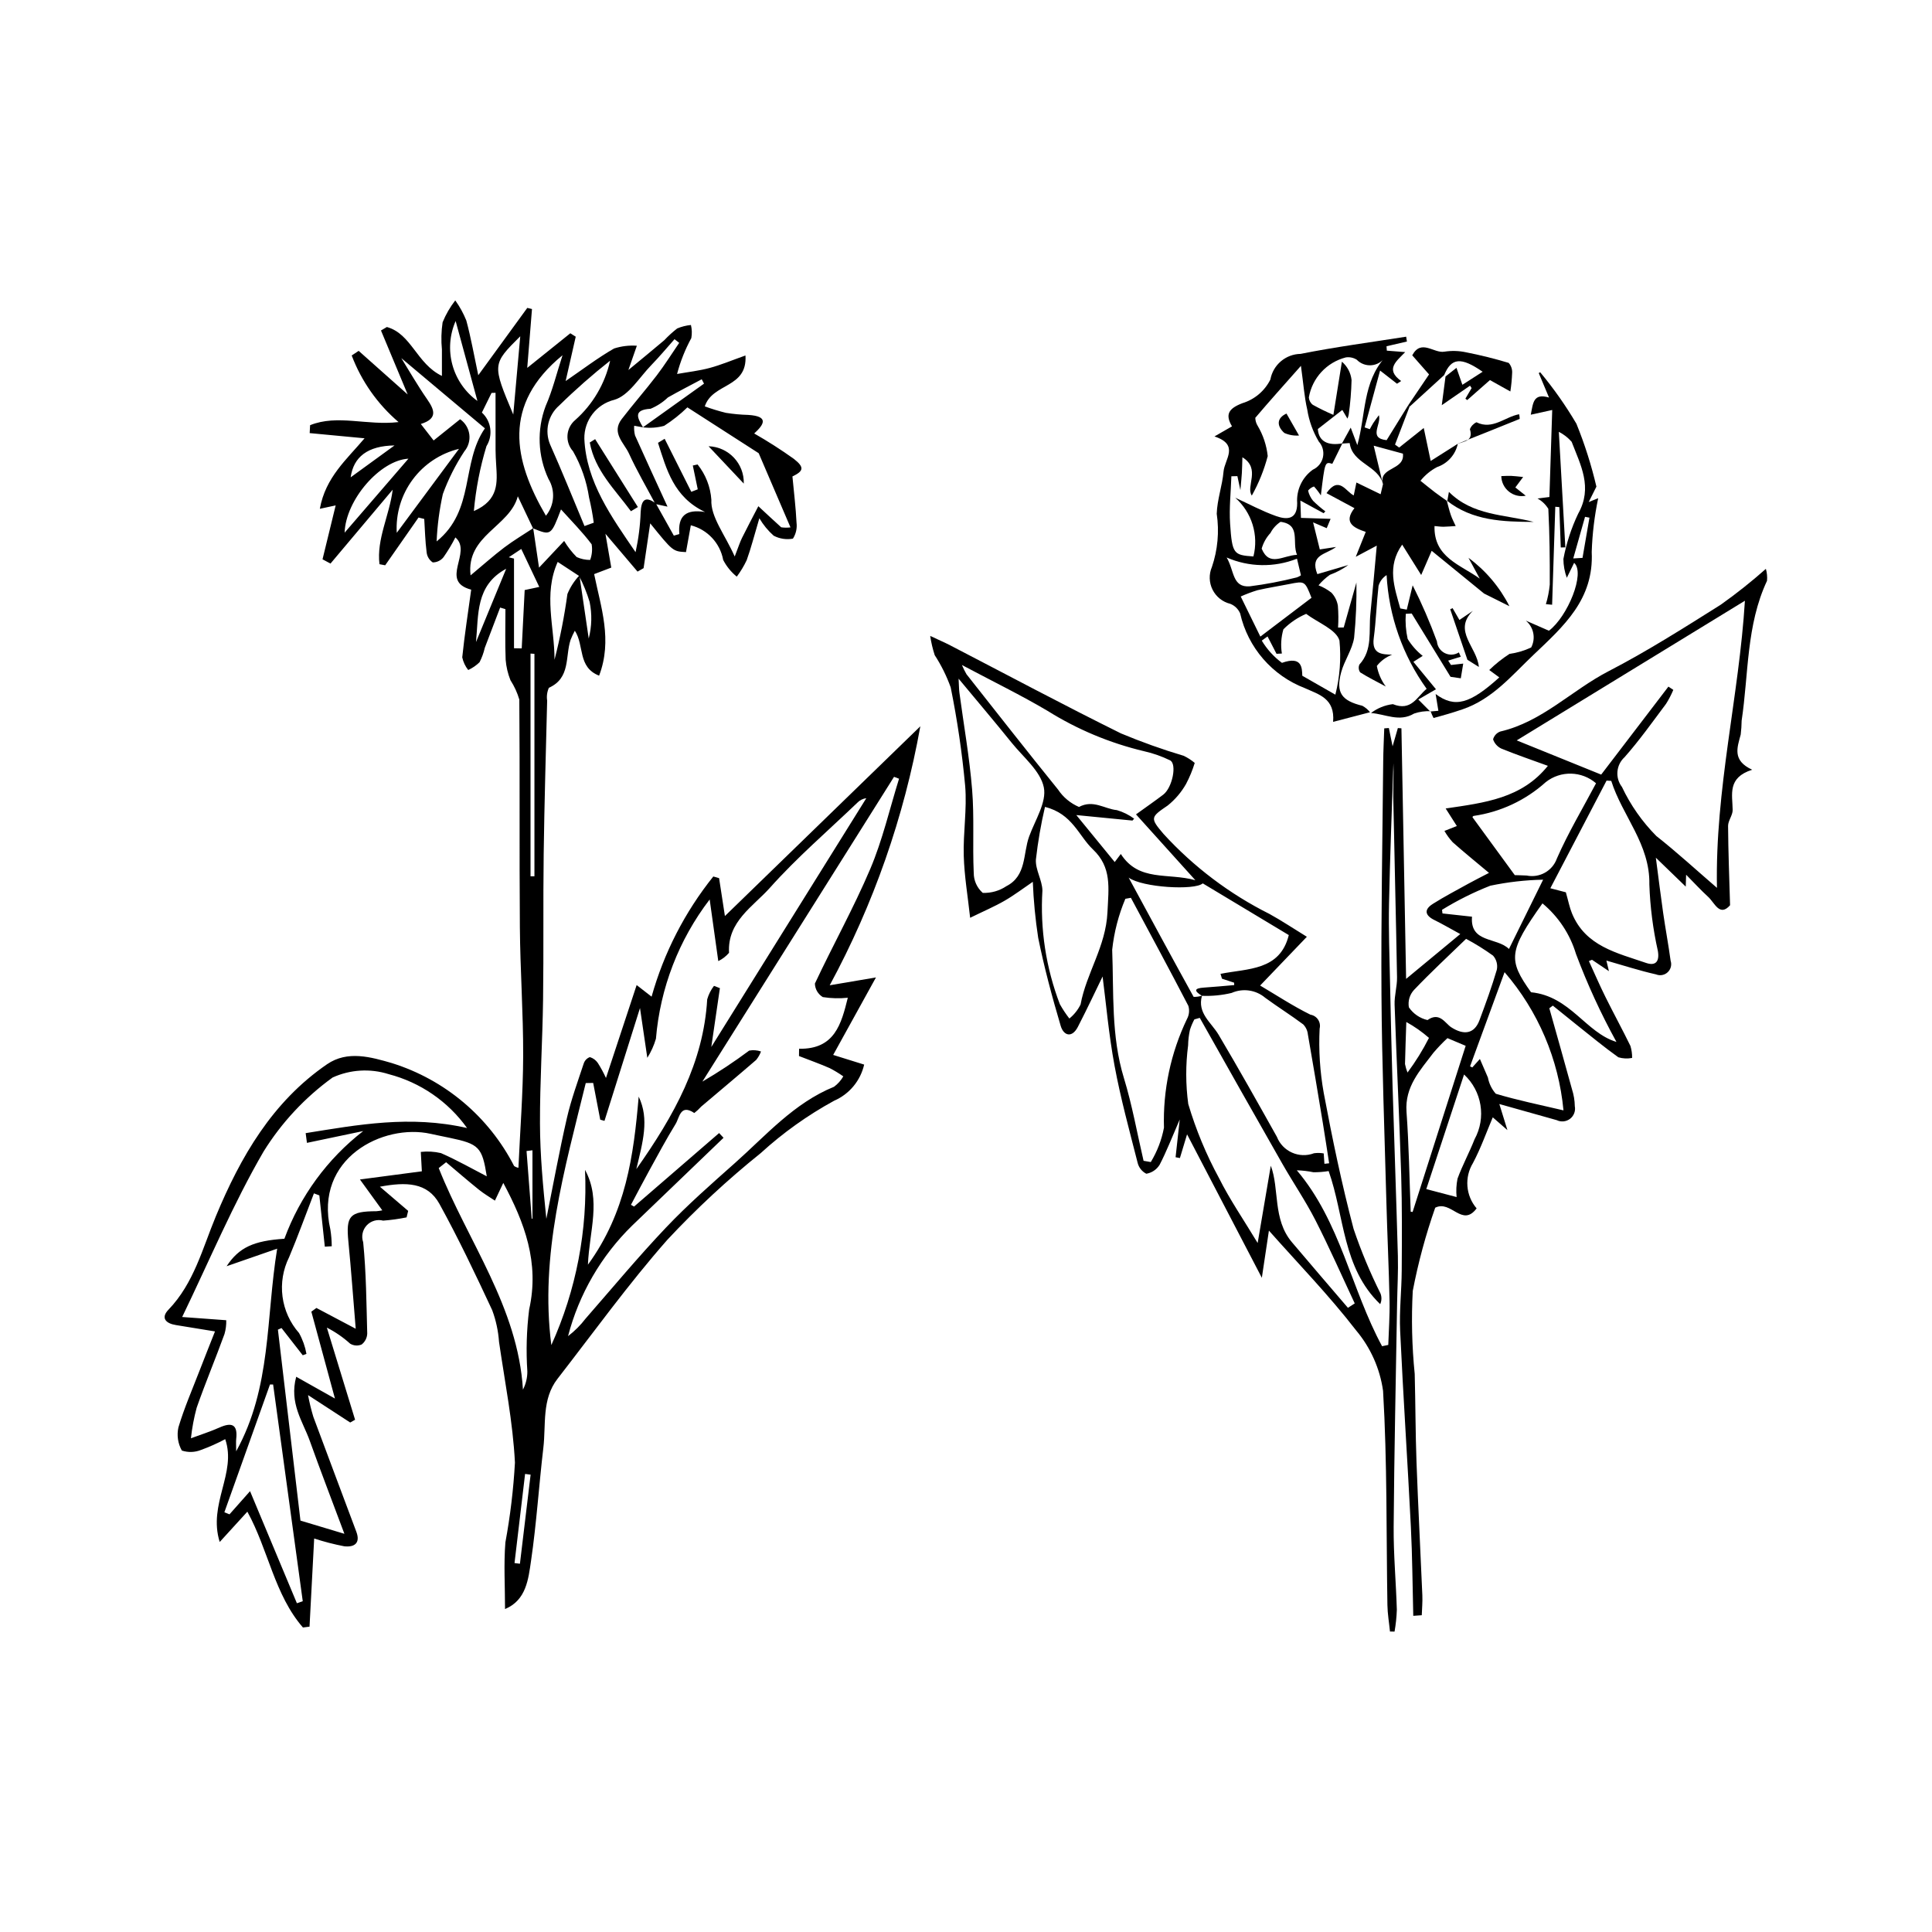
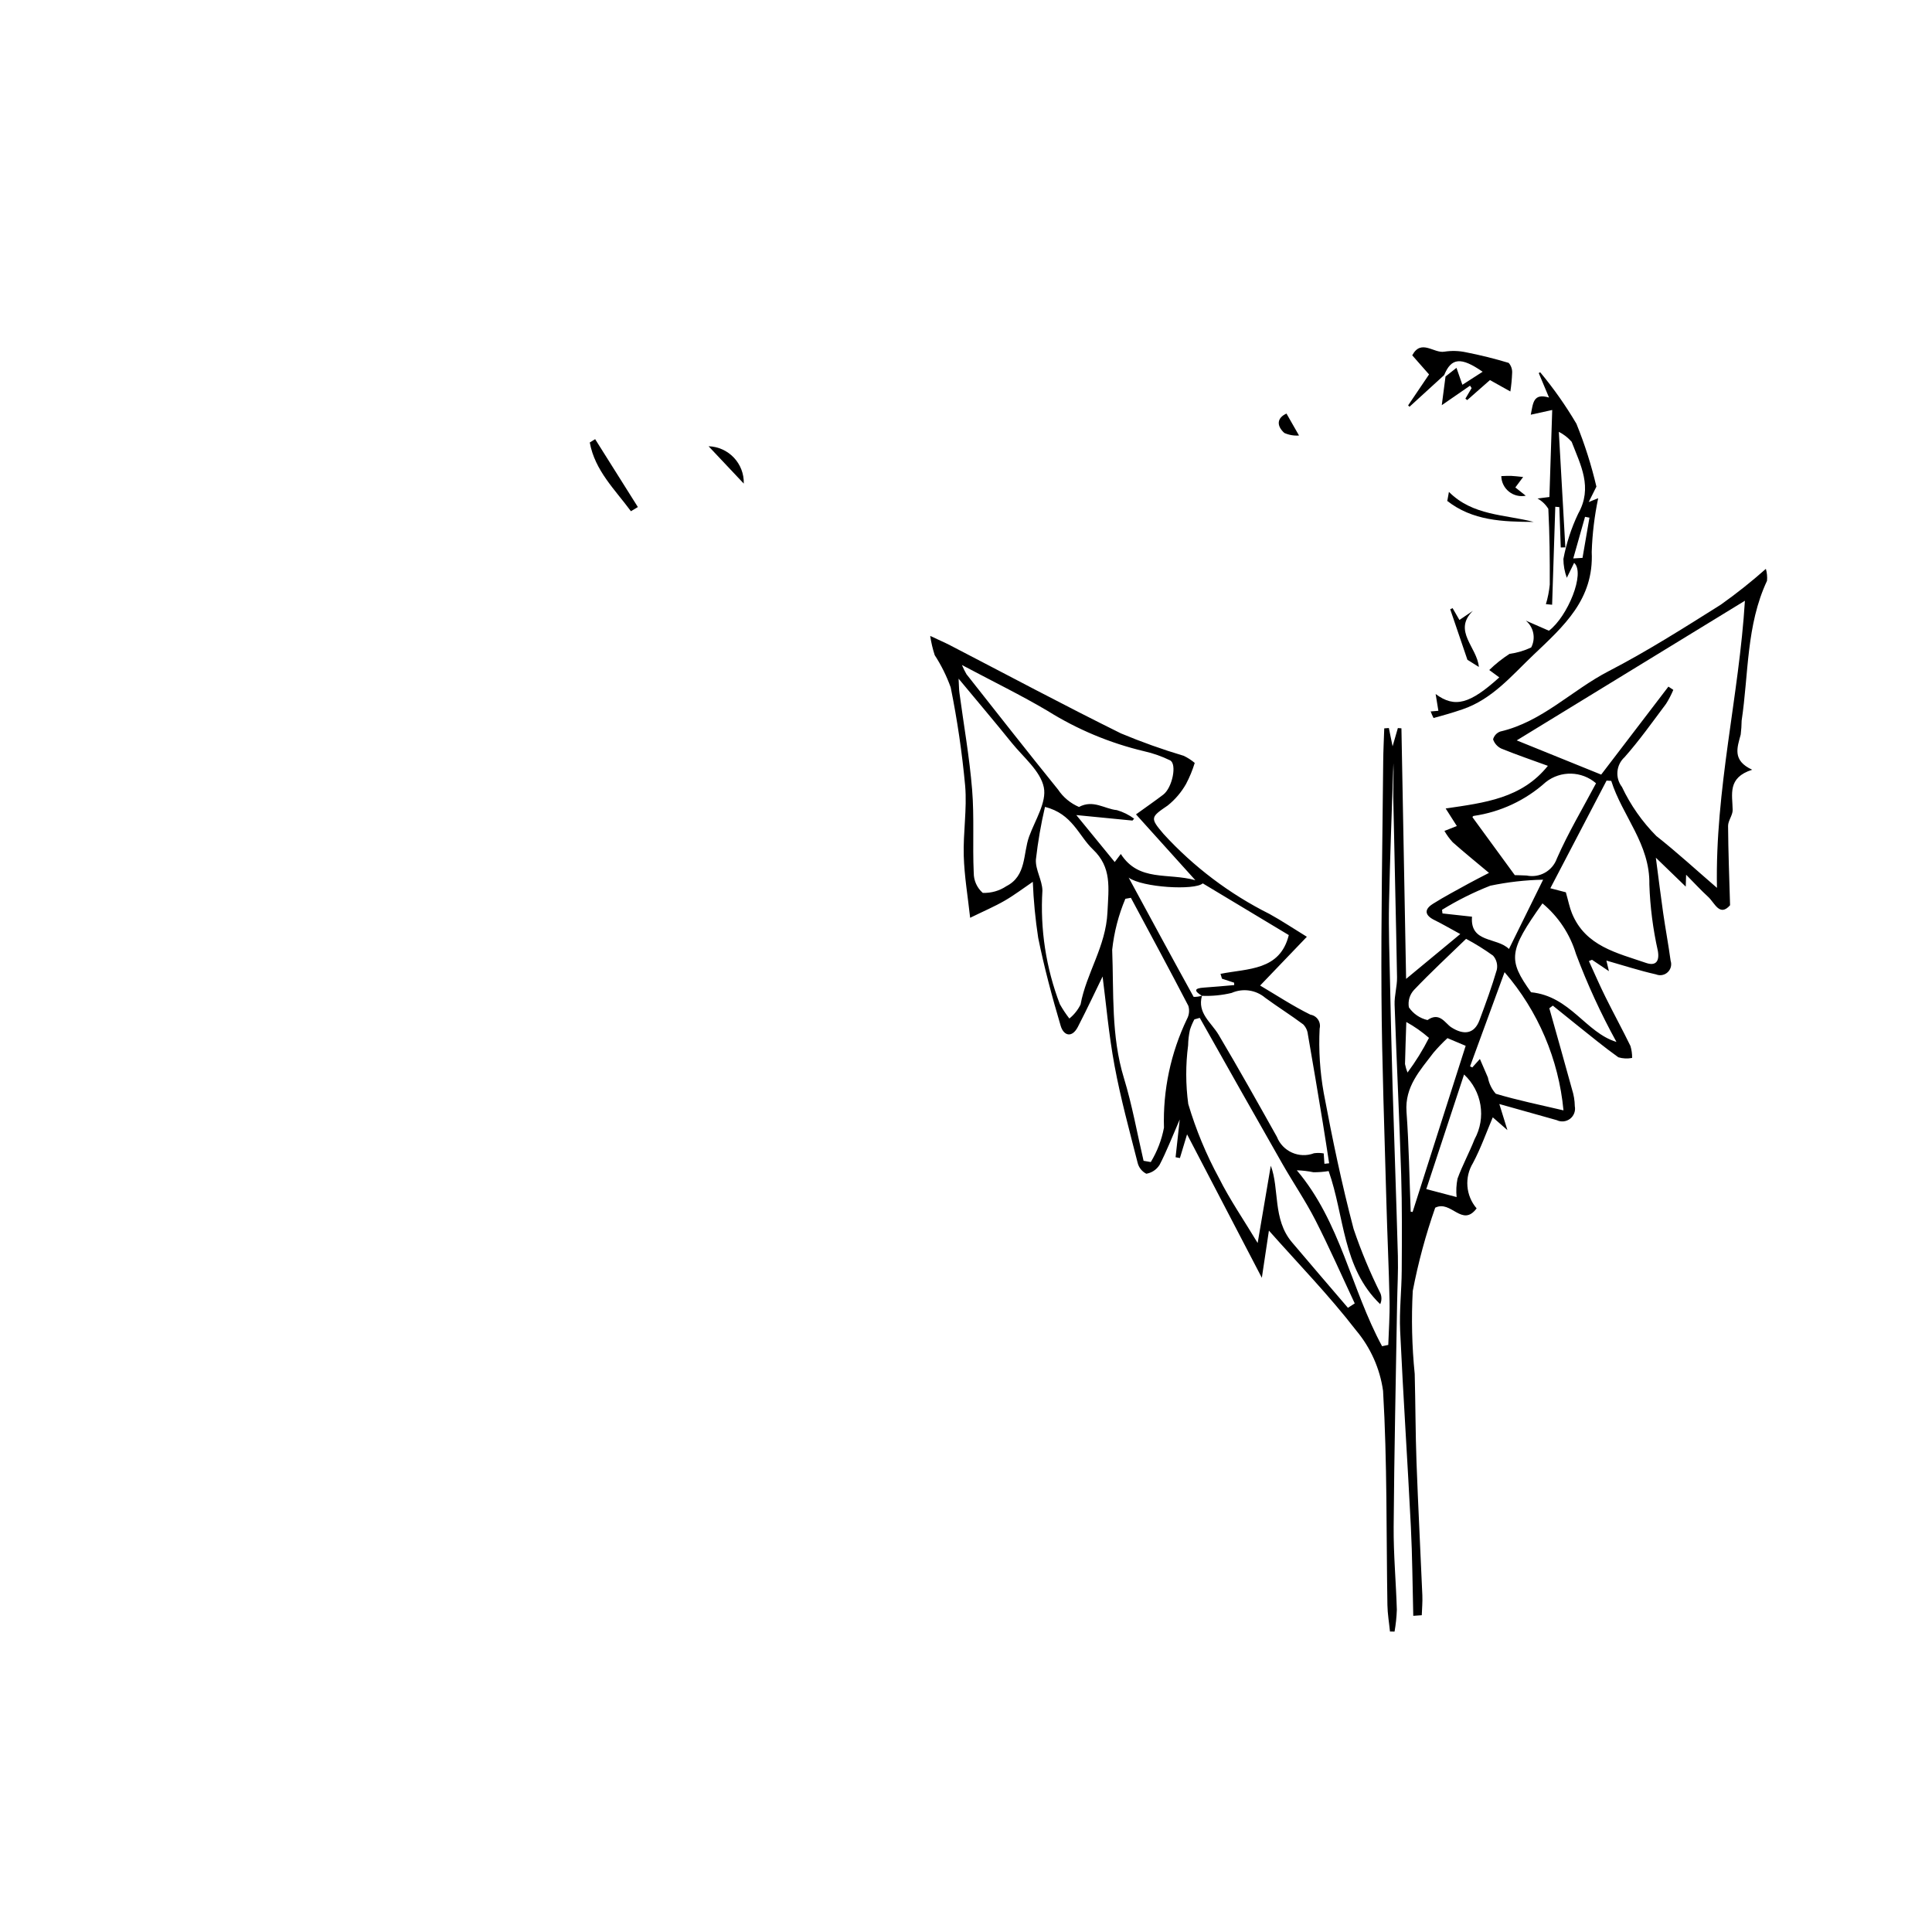
<svg xmlns="http://www.w3.org/2000/svg" fill="#000000" width="800px" height="800px" version="1.1" viewBox="144 144 512 512">
  <g>
    <path d="m518.53 572.21c-0.199-7.883-0.238-15.77-0.637-23.641-0.871-17.301-2.035-34.59-2.84-51.895-0.246-5.305 0.387-10.645 0.418-15.973 0.051-8.457 0.117-16.922-0.145-25.375-0.469-15.031-1.223-30.055-1.742-45.086-0.082-2.406 0.688-4.84 0.645-7.25-0.277-15.898-0.691-31.797-0.996-47.695-0.059-3.012 0.172-6.031 0.035-9.02-0.402 12.395-0.91 24.789-1.16 37.188-0.141 6.91 0.121 13.828 0.262 20.738 0.188 9.172 0.414 18.348 0.672 27.52 0.449 15.043 1 30.082 1.41 45.125 0.113 4.16-0.137 8.328-0.203 12.492-0.328 19.75-0.766 39.5-0.914 59.254-0.055 7.352 0.629 14.703 0.844 22.059l-0.004-0.004c-0.066 1.926-0.27 3.844-0.605 5.742l-1.211-0.02c-0.234-2.344-0.641-4.684-0.68-7.031-0.312-18.922-0.035-37.875-1.152-56.746-0.832-5.922-3.32-11.488-7.172-16.059-7.16-9.277-15.387-17.73-23.078-26.41-0.516 3.449-1.176 7.82-1.875 12.504-6.914-13.266-13.406-25.723-19.816-38.016l-1.898 6.285-1.145-0.219c0.328-2.977 0.652-5.953 1.098-9.996-2.055 4.727-3.504 8.5-5.359 12.059l-0.008-0.004c-0.777 1.234-2.047 2.078-3.488 2.316-1.152-0.582-1.996-1.645-2.301-2.902-2.176-8.543-4.512-17.066-6.117-25.723-1.547-8.316-2.277-16.785-3.168-23.645-1.625 3.328-3.992 8.387-6.551 13.348-1.566 3.035-3.777 2.352-4.555-0.266-2.281-7.703-4.371-15.488-5.965-23.355v-0.004c-0.754-4.906-1.227-9.855-1.422-14.816-2.547 1.727-4.918 3.543-7.484 5.019-2.691 1.551-5.566 2.773-9.125 4.516-0.617-5.676-1.535-11.031-1.691-16.406-0.18-6.168 0.887-12.402 0.375-18.523-0.809-8.773-2.09-17.496-3.836-26.129-1.078-3-2.496-5.867-4.234-8.539-0.543-1.664-0.941-3.375-1.199-5.106 2.535 1.191 3.926 1.789 5.269 2.484 15.082 7.812 30.062 15.828 45.285 23.355 5.434 2.273 10.988 4.258 16.633 5.938 1.051 0.504 2.027 1.137 2.918 1.883-0.59 1.926-1.359 3.789-2.297 5.57-1.242 2.195-2.891 4.133-4.856 5.711-4.551 3.106-4.754 3.277-1.117 7.535v0.004c7.984 8.723 17.496 15.91 28.07 21.203 3.191 1.754 6.227 3.785 9.914 6.051l-12.383 12.922c4.258 2.512 8.652 5.414 13.34 7.727l0.004-0.004c0.824 0.141 1.559 0.617 2.016 1.316 0.461 0.699 0.609 1.559 0.41 2.371-0.285 5.707 0.082 11.43 1.086 17.055 2.262 12.082 4.777 24.145 7.91 36.027 1.98 5.852 4.359 11.566 7.121 17.094 0.367 0.918 0.344 1.949-0.07 2.852-10.066-9.66-9.426-23.344-13.66-35.273-1.328 0.219-2.676 0.324-4.023 0.316-1.453-0.301-2.93-0.477-4.414-0.516 11.574 13.633 14.383 31.465 22.598 46.617l1.641-0.34c0.125-3.875 0.422-7.758 0.34-11.629-0.184-8.758-0.605-17.512-0.84-26.27-0.488-18.262-1.184-36.527-1.301-54.793-0.133-20.625 0.266-41.254 0.457-61.879 0.027-2.941 0.18-5.883 0.277-8.824l1.223-0.09 0.988 4.848 1.398-4.84 0.945 0.07c0.406 21.793 0.812 43.59 1.238 66.402l14.355-11.883c-2.977-1.621-4.859-2.734-6.816-3.688-2.551-1.246-2.867-2.785-0.449-4.312 3.07-1.941 6.305-3.621 9.484-5.387 1.438-0.797 2.914-1.527 5.394-2.82-3.57-2.992-6.66-5.492-9.633-8.133v-0.004c-0.832-0.91-1.562-1.914-2.18-2.984l3.293-1.297-2.965-4.652c10.398-1.527 20.16-2.672 27.086-11.301-4.207-1.535-8.332-2.941-12.359-4.582h0.004c-1.02-0.488-1.801-1.367-2.164-2.438 0.262-0.961 0.969-1.73 1.902-2.07 11.094-2.566 18.945-10.938 28.672-15.969 10.219-5.285 19.98-11.488 29.734-17.625 4.164-2.949 8.164-6.129 11.984-9.516 0.297 1.027 0.402 2.102 0.301 3.168-5.516 11.766-4.856 24.641-6.723 37.055-0.016 1.23-0.102 2.461-0.246 3.684-0.91 3.426-2.32 6.863 3.039 9.328-6.644 2.113-5.227 6.562-5.172 10.656 0.02 1.41-1.223 2.832-1.215 4.242 0.043 6.828 0.32 13.656 0.527 21.012-2.781 3.152-4.062-0.633-5.805-2.223-1.895-1.73-3.633-3.633-5.84-5.863l-0.102 3.152-7.922-7.664c0.75 5.703 1.293 10.18 1.938 14.645 0.609 4.223 1.402 8.418 1.973 12.641l-0.004-0.004c0.371 1.082 0.07 2.281-0.762 3.062-0.828 0.785-2.043 1.012-3.102 0.578-4.414-0.992-8.73-2.406-13.148-3.66l0.668 2.805-4.481-3.016-0.824 0.348c1.445 3.148 2.812 6.336 4.352 9.438 2.164 4.371 4.512 8.656 6.648 13.039h0.004c0.312 1.035 0.465 2.109 0.449 3.188-1.215 0.238-2.465 0.176-3.648-0.172-3.844-2.742-7.484-5.773-11.188-8.711-2.07-1.645-4.117-3.32-6.176-4.981l-0.93 0.699c2.012 7.164 4.047 14.324 6.016 21.5 0.465 1.445 0.715 2.949 0.738 4.465 0.246 1.262-0.242 2.551-1.262 3.332-1.02 0.777-2.394 0.914-3.547 0.348-4.789-1.34-9.574-2.688-15.191-4.266l2.144 6.914-3.883-3.387c-1.703 4.004-3.172 8.195-5.231 12.074h0.004c-2.336 3.797-1.953 8.672 0.949 12.055-3.848 5.152-6.769-2.312-10.98-0.176h0.004c-2.523 7.191-4.512 14.559-5.949 22.043-0.395 7.336-0.219 14.691 0.516 22 0.207 7.801 0.191 15.605 0.477 23.402 0.43 11.77 1.051 23.531 1.547 35.297 0.074 1.746-0.094 3.504-0.152 5.254zm-55.992-164.35c-1.312 4.656 2.457 7.074 4.41 10.371 5.289 8.922 10.367 17.969 15.434 27.023 1.531 3.906 5.922 5.856 9.848 4.367 0.855-0.117 1.723-0.102 2.57 0.047l0.188 2.75 1.25-0.137c-0.562-3.602-1.098-7.211-1.691-10.809-1.285-7.773-2.574-15.543-3.934-23.301l-0.004-0.004c-0.094-1.004-0.527-1.949-1.223-2.68-3.293-2.461-6.793-4.648-10.109-7.078v-0.004c-2.481-2.086-5.93-2.574-8.891-1.266-2.57 0.613-5.207 0.867-7.844 0.762-2.121-1.277-2.148-2.008 0.523-2.18 2.676-0.172 5.344-0.438 8.016-0.664l-0.016-0.633-3.227-1.062-0.387-1.281c7.231-1.457 15.754-0.797 18.094-10.277l-22.797-13.703c-2.141 1.918-16.082 1.102-19.641-1.527 5.859 10.816 11.484 21.234 17.215 31.598l0.004 0.004c0.75 0.031 1.5-0.078 2.211-0.316zm83.41-67.648 22.383 9.066 17.816-23.316 1.297 0.863v0.004c-0.535 1.281-1.18 2.519-1.922 3.695-3.586 4.781-7.051 9.684-11.004 14.148-2.242 2.047-2.539 5.473-0.684 7.875 2.277 4.816 5.359 9.215 9.109 13 5.492 4.328 10.652 9.078 16.07 13.746-0.527-26.102 5.867-50.867 7.406-76.09zm-85.164 37.055c-5.746-6.375-10.578-11.734-15.73-17.449 3.039-2.191 5.172-3.66 7.227-5.234 2.422-1.855 3.688-8.176 1.781-9.094-2.188-1.066-4.488-1.875-6.859-2.406-9.051-2.148-17.691-5.762-25.578-10.691-7.039-4.168-14.422-7.754-22.699-12.156h-0.004c0.352 0.836 0.754 1.652 1.207 2.441 8.059 10.203 16.07 20.445 24.25 30.547v-0.004c1.363 2.055 3.301 3.664 5.566 4.633 3.785-2.023 6.769 0.531 10.043 0.84 1.645 0.477 3.191 1.246 4.57 2.266l-0.445 0.5-14.879-1.457c4.012 4.906 7.066 8.641 10.18 12.449l1.613-2.137c4.789 7.449 12.477 4.914 19.758 6.953zm1.168 36.477-1.426 0.406-0.004-0.004c-0.477 0.887-0.871 1.816-1.176 2.777-0.297 1.348-0.461 2.727-0.484 4.109-0.672 5.156-0.66 10.383 0.039 15.539 2.027 6.824 4.762 13.414 8.164 19.664 2.84 5.668 6.469 10.941 10.227 17.176 1.234-7.269 2.422-14.246 3.481-20.484 2.332 6.125 0.445 14.164 5.598 20.273 4.914 5.824 9.895 11.59 14.844 17.383l1.805-1.164c-3.453-7.363-6.727-14.824-10.426-22.062-2.629-5.144-5.91-9.945-8.777-14.977-7.324-12.855-14.613-25.738-21.867-38.637zm-18.246-31.816-1.469 0.262h-0.004c-1.816 4.309-2.992 8.859-3.492 13.508 0.441 11.348-0.309 22.832 3.106 33.992 2.195 7.172 3.504 14.613 5.211 21.934l1.918 0.332h-0.004c1.699-2.801 2.883-5.887 3.492-9.105-0.297-9.961 1.797-19.848 6.109-28.828 0.574-1.062 0.703-2.312 0.352-3.469-4.977-9.59-10.125-19.098-15.223-28.625zm127.3-30.984-1.246-0.078c-4.945 9.469-9.891 18.938-14.902 28.531l4.113 1.074c0.652 2.281 0.969 3.988 1.617 5.566 3.586 8.75 11.973 10.504 19.641 13.148 2.43 0.836 3.625-0.246 3.125-3.184v0.004c-1.297-5.781-2.051-11.668-2.254-17.59 0.215-10.719-7.164-18.172-10.098-27.473zm-150.07 6.898h-0.004c-1.074 4.598-1.875 9.258-2.406 13.949-0.164 2.688 1.672 5.453 1.727 8.203-0.629 10.254 0.945 20.523 4.617 30.117 0.742 1.332 1.59 2.606 2.523 3.809 1.254-1.012 2.266-2.281 2.973-3.723 1.535-8.344 6.699-15.332 7.125-24.449 0.309-6.551 1.184-11.871-3.867-16.66-3.777-3.586-5.41-9.43-12.691-11.246zm-22.898-33.988c0.113 2.012 0.102 2.867 0.215 3.707 1.148 8.555 2.668 17.082 3.367 25.672 0.598 7.312 0.094 14.711 0.43 22.055l0.004 0.004c-0.02 2.039 0.852 3.988 2.387 5.332 2.219 0.082 4.41-0.539 6.254-1.777 5.398-2.75 4.383-8.625 6.043-13.184 1.578-4.328 4.695-9.113 3.883-13.02-0.898-4.328-5.406-7.953-8.488-11.77-4.394-5.449-8.922-10.789-14.094-17.02zm144.69 77.785c-3.18 8.684-6.16 16.824-9.145 24.961l0.594 0.281 2.012-2.242c0.809 1.875 1.449 3.398 2.121 4.91l0.004 0.004c0.293 1.594 1.012 3.082 2.086 4.301 5.734 1.727 11.629 2.918 17.941 4.406-1.27-13.531-6.727-26.332-15.613-36.621zm24.234-50.062h0.004c-3.793-3.285-9.383-3.414-13.32-0.305-5.344 4.816-12 7.934-19.121 8.957-0.156 0.051-0.273 0.188-0.297 0.352 3.691 5.051 7.305 10 11.207 15.34 0.684 0.023 1.914 0.039 3.144 0.105 3.418 0.707 6.836-1.211 8.008-4.5 2.984-6.816 6.836-13.25 10.379-19.949zm-14.191 31.828c-9.008 12.684-9.176 14.934-3.027 23.555 10.402 1.039 14.477 10.699 22.633 13.164-4.133-7.504-7.715-15.301-10.723-23.32-1.578-5.242-4.672-9.902-8.883-13.398zm-20.242 9.402c-4.695 4.551-9.387 8.891-13.781 13.516-1.164 1.242-1.672 2.957-1.379 4.633 1.16 1.707 2.922 2.91 4.934 3.375 3.227-2.277 4.691 0.883 6.281 1.906 3.309 2.137 6.117 1.832 7.5-1.883 1.641-4.41 3.266-8.832 4.586-13.344 0.285-1.336-0.082-2.727-0.988-3.75-2.281-1.645-4.672-3.133-7.152-4.453zm-14.68 72.305 0.508 0.074c4.66-14.594 9.32-29.188 14.062-44.031l-4.832-2.035c-1.309 1.215-2.543 2.508-3.703 3.863-3.527 4.68-7.629 8.977-7.144 15.668 0.641 8.801 0.766 17.641 1.109 26.461zm35.094-87.984c-4.711 0.094-9.398 0.629-14.008 1.598-4.441 1.746-8.719 3.883-12.781 6.383l0.117 0.965 7.824 0.859c-0.555 7.039 6.59 5.387 9.797 8.559 2.957-6 5.914-11.992 9.051-18.363zm-20.953 51.629c-3.488 10.578-6.848 20.773-10.008 30.367l8.035 2.113c-0.164-1.629-0.082-3.273 0.242-4.879 1.297-3.555 3.133-6.91 4.516-10.438 3.117-5.684 1.973-12.758-2.785-17.164zm-14.984-0.52c2.156-2.894 4.059-5.965 5.688-9.184-1.848-1.613-3.859-3.027-6.008-4.211-0.141 4.375-0.266 7.758-0.344 11.145v-0.004c0.148 0.773 0.371 1.527 0.664 2.254z" />
-     <path d="m530.34 261.58c-0.605 2.894-2.695 5.25-5.496 6.195-1.703 0.895-3.203 2.133-4.406 3.637 1.281 1.023 2.547 2.066 3.852 3.062 1.059 0.809 2.168 1.555 3.254 2.328l-0.145-0.164c0.359 1.297 0.66 2.613 1.098 3.883 0.34 0.992 0.844 1.926 1.277 2.883-1.066 0.066-2.137 0.172-3.203 0.188-0.738 0.012-1.477-0.105-2.41-0.184-0.23 8.336 6.887 10.242 11.992 13.934l-2.996-5.527h-0.008c4.57 3.371 8.293 7.766 10.859 12.832l-6.719-3.356-13.879-11.324-2.781 6.414c-2.055-3.285-3.523-5.633-5.039-8.051-4.125 5.801-2.035 11.355-0.5 16.91l1.719 0.32 1.562-6.449v0.004c2.426 4.828 4.574 9.789 6.43 14.867 0.105 1.328 0.895 2.504 2.086 3.098 1.191 0.598 2.606 0.527 3.731-0.188l0.5 1.141-3.34 1.035 0.754 1.16 3.238-0.371-0.645 3.898-2.719-0.395c-3.641-5.934-6.969-11.355-10.293-16.773l-1.566 0.082c-0.156 2.231 0.012 4.469 0.496 6.648 1.051 1.723 2.402 3.246 3.988 4.5l-2.465 1.574 5.981 7.273-4.684 2.711 3.152 3.172 0.121-0.074-0.004 0.004c-1.484-0.074-2.969 0.137-4.375 0.617-3.934 2.363-7.641 0.113-11.434-0.133 1.688-1.289 3.688-2.102 5.797-2.356 4.922 1.969 6.356-1.926 8.957-4.066h-0.004c-6.344-8.824-10.023-19.281-10.609-30.133-1.035 0.656-1.793 1.672-2.137 2.848-0.527 4.606-0.652 9.258-1.27 13.852-0.598 4.449 2.484 4.277 4.875 4.394-1.602 0.602-3.004 1.633-4.055 2.984 0.363 1.973 1.176 3.836 2.371 5.445-2.418-1.301-4.676-2.422-6.797-3.754h0.004c-0.418-0.605-0.496-1.379-0.203-2.055 3.578-3.926 2.445-8.832 2.91-13.391 0.621-6.082 1.145-12.176 1.695-18.133l-5.566 2.961 2.644-6.602c-3.25-1.078-5.973-2.496-2.992-6.289l-7.41-3.981c3.344-4.734 5.121-0.391 7.223 0.602l0.707-3.418 6.414 3.109c0.168-0.723 0.398-1.699 0.629-2.676-1.305-4.652 5.836-3.516 5.281-8.086l-7.742-2.102 2.457 10.211c-1.203-5-8.105-5.43-8.82-10.887-0.008-0.047-1.359 0.078-2.07 0.117 0.773-1.387 1.535-2.766 2.34-4.231l1.754 4.637c2.258-8.023 1.391-16.656 7.34-23.254l-0.004 0.004c-0.832 1.199-2.156 1.965-3.609 2.082-1.453 0.117-2.883-0.426-3.894-1.477-0.859-0.535-1.875-0.746-2.871-0.602-5.074 1.293-8.914 5.445-9.809 10.602 0.051 0.773 0.43 1.488 1.047 1.961 1.77 0.98 3.594 1.871 5.457 2.668 0.766-4.797 1.508-9.445 2.254-14.094l-0.004-0.004c1.445 1.234 2.359 2.969 2.566 4.856-0.074 3.074-0.328 6.137-0.758 9.18-0.074 0.363-0.188 0.719-0.332 1.059l-1.363-2.305-6.484 5.062c0.219 3.305 2.695 4.473 6.5 3.801l-2.668 5.414c-1.961-0.578-1.961-0.578-3.031 8.379h0.004c-0.539-0.84-1.152-1.637-1.828-2.371-0.613 0.203-1.152 0.582-1.559 1.086 0.223 1.004 0.68 1.938 1.332 2.727 1.016 1.004 2.102 1.934 3.246 2.785l-0.465 0.484-6.16-3.352 0.152 4.594 7.859 0.254-1.031 2.473-3.613-1.543 1.781 7.176 4.309-0.66c-2.637 2.059-7.051 1.945-4.961 7.203l8.215-2.418c-1.504 1.086-3.152 1.961-4.891 2.602-1.121 0.793-2.133 1.727-3.012 2.781 1.23 0.48 2.387 1.141 3.43 1.953 0.895 0.957 1.484 2.156 1.699 3.449 0.156 1.93 0.172 3.863 0.051 5.797l1.5-0.027c1.004-3.562 2.008-7.121 3.363-11.918 0.082 4.894-0.125 9.793-0.613 14.664-0.5 3.148-2.59 6.012-3.434 9.148-1.445 5.387 0.113 7.504 5.629 8.863v0.004c0.785 0.422 1.473 1 2.019 1.703l-9.781 2.551c0.539-6.258-3.824-7.258-7.461-8.93-8.672-3.32-15.113-10.75-17.172-19.809-0.496-1.164-1.438-2.082-2.617-2.543-2.039-0.5-3.758-1.871-4.695-3.75s-1.004-4.074-0.176-6.004c1.543-4.535 1.984-9.375 1.281-14.117 0.117-3.75 1.484-7.445 1.809-11.203 0.277-3.207 4.305-7.074-2.41-9.285l4.648-2.672c-1.844-3.117-0.957-4.715 2.746-6.137 3.234-0.98 5.922-3.25 7.426-6.277 0.707-3.883 4.059-6.727 8.008-6.793 9.258-1.848 18.641-3.078 27.973-4.555l0.203 1.281-5.406 1.254 0.082 1.164 4.867 0.383c-2.297 2.406-5.391 4.562-1.07 7.664l-1.094 0.719-4.488-3.492-4.094 15.062 1.367 0.477c0.305-0.543 0.578-1.105 0.918-1.625 0.395-0.609 0.84-1.184 1.492-2.086 0.734 2.441-2.926 6.094 2.047 6.621l5.707-9.219 0.359 0.363-3.84 10.027 1.098 0.785 6.516-5.184 1.84 8.738 7.191-4.555zm-58.977 14.324c3.598 1.648 7.109 3.547 10.824 4.863 2.812 0.996 5.606 1.008 5.578-3.434v-0.004c-0.25-3.473 1.32-6.828 4.152-8.859 1.375-0.617 2.375-1.855 2.684-3.328 0.309-1.477-0.105-3.012-1.113-4.129-1.551-2.613-2.59-5.496-3.059-8.5-0.75-3.231-0.977-6.578-1.668-11.562-4.648 5.246-8.434 9.461-12.098 13.781h0.004c0.016 0.738 0.227 1.461 0.617 2.086 1.461 2.461 2.375 5.211 2.676 8.055-0.957 3.652-2.375 7.164-4.215 10.457-1.676-2.387 2.469-7.117-2.496-10.148-0.055 1.723-0.07 2.949-0.141 4.168-0.062 1.105-0.188 2.207-0.391 4.539l-0.797-3.711-1.59 0.039c-0.137 4.207-0.617 8.434-0.336 12.609 0.539 7.996 0.938 8.285 6.18 8.637l-0.004 0.004c0.707-2.785 0.629-5.711-0.219-8.457-0.852-2.746-2.438-5.203-4.59-7.106zm18.781 30.781v-0.004c-2.254 0.961-4.301 2.352-6.027 4.09-0.613 2.082-0.754 4.277-0.406 6.422l-1.422 0.07-2.379-4.602-1.523 1.109h-0.004c1.379 2.293 3.195 4.297 5.348 5.891 5.348-1.898 5.316 1.355 5.391 3.418l8.766 5.016h-0.004c1.188-4.68 1.555-9.531 1.086-14.34-0.832-2.926-5.676-4.707-8.824-7.074zm1.414-4.262c-1.762-4.484-1.758-4.469-5.91-3.641-2.793 0.559-5.613 0.98-8.383 1.625h-0.004c-1.52 0.461-3.008 1.02-4.457 1.672l5.203 10.625zm-3.844-10.363h-0.004c-6.008 2.379-12.715 2.262-18.637-0.32 2.059 3.457 1.434 8.004 6.121 7.641v0.004c4.207-0.535 8.375-1.328 12.484-2.371 0.387-0.133 0.754-0.32 1.086-0.551zm-7.039-6.801c-1.09 1.176-1.883 2.594-2.32 4.137 2.062 4.965 5.688 1.77 9.367 1.645-1.414-3.363 1.137-8.023-4.371-8.75v0.004c-1.129 0.742-2.051 1.766-2.676 2.965z" />
    <path d="m548.36 308.47 6.121 2.68c4.965-3.754 9.707-15.32 6.68-17.992l-1.938 3.961c-0.59-1.598-0.898-3.289-0.906-4.992 0.781-4.148 2.094-8.172 3.906-11.98 3.945-6.981 0.633-12.914-1.719-19.066-0.953-1.09-2.109-1.988-3.398-2.644 0.617 10.934 1.172 20.777 1.727 30.617l-1.215 0.031-0.379-10.695-1.07-0.094-0.84 25.965-1.648-0.152v0.004c0.508-1.691 0.852-3.43 1.023-5.188 0.031-6.691-0.035-13.391-0.379-20.07-0.699-1.152-1.688-2.098-2.867-2.746l3.152-0.398 0.746-23.059-5.684 1.25c0.633-3.121 0.633-5.785 4.836-4.547l-2.723-6.488 0.383-0.211c3.566 4.281 6.777 8.848 9.605 13.648 2.195 5.406 3.965 10.977 5.293 16.66l-2.039 4.082 2.512-1.012v0.004c-0.984 4.688-1.559 9.457-1.715 14.246 0.602 12.582-7.418 19.645-15.473 27.301-5.769 5.488-10.816 11.633-18.625 14.344-2.57 0.895-5.191 1.645-7.82 2.348v0.004c-0.305-0.578-0.562-1.18-0.773-1.797l-0.121 0.074 2.176-0.191-0.73-4.445c5.121 3.82 9.141 2.578 16.867-4.398l-2.656-1.961 0.004-0.004c1.645-1.602 3.445-3.035 5.375-4.277 1.984-0.266 3.918-0.84 5.731-1.695 1.266-2.41 0.676-5.375-1.418-7.113zm16.863-27.285-1.172-0.219-3.121 11.023 2.453-0.145c0.688-3.984 1.266-7.324 1.84-10.66z" />
    <path d="m526.72 243.4-9.191 8.395-0.359-0.363 5.543-8.203-4.457-5.062c2.379-4.441 5.715-0.457 8.523-0.973v0.004c1.887-0.297 3.809-0.242 5.676 0.152 3.828 0.75 7.633 1.695 11.363 2.82v0.004c0.66 0.746 0.988 1.727 0.91 2.719-0.062 1.625-0.219 3.246-0.469 4.852l-5.41-3.019-6.019 5.297-0.492-0.367 1.656-2.812-0.418-0.637-7.492 5.168 0.992-7.602 2.902-2.293 1.566 4.492 5.367-3.453c-5.742-3.981-8.297-3.719-10.191 0.883z" />
-     <path d="m530.33 261.62c1.754-0.699 4.168-0.77 3.211-3.879 0.324-0.812 0.945-1.469 1.742-1.836 4.238 2.113 7.543-1.441 11.305-2.129h-0.004c0.098 0.406 0.148 0.82 0.152 1.238-5.457 2.219-10.922 4.41-16.402 6.574z" />
    <path d="m527.54 276.8 0.438-2.445c6.316 6.34 14.797 5.965 22.469 7.961-8.156-0.043-16.242-0.27-23.047-5.672z" />
-     <path d="m545.58 273.18 2.762 2.191h-0.004c-1.57 0.316-3.203-0.082-4.453-1.086-1.254-1.004-1.996-2.512-2.027-4.113 0.875-0.023 1.738-0.09 2.598-0.059 0.879 0.031 1.75 0.156 3.191 0.297z" />
+     <path d="m545.58 273.18 2.762 2.191h-0.004c-1.57 0.316-3.203-0.082-4.453-1.086-1.254-1.004-1.996-2.512-2.027-4.113 0.875-0.023 1.738-0.09 2.598-0.059 0.879 0.031 1.75 0.156 3.191 0.297" />
    <path d="m532.88 318.85c-1.52-4.469-3.043-8.934-4.562-13.402l0.637-0.277 1.805 3.125 3.555-2.406c-5.394 5.312 1.148 9.609 1.598 14.863z" />
    <path d="m484.93 253.6 3.324 5.816h-0.004c-1.336 0.102-2.676-0.137-3.902-0.684-2.078-1.898-1.992-3.961 0.582-5.133z" />
-     <path d="m239.05 236.98 12.992 11.559c-2.594-6.207-4.836-11.582-7.078-16.957l1.559-0.922c6.519 1.801 7.906 9.762 14.59 12.965 0-2.758-0.008-4.887 0-7.012-0.234-2.398-0.172-4.812 0.18-7.195 0.848-2.078 1.977-4.035 3.356-5.809 1.188 1.648 2.168 3.434 2.926 5.32 1.23 4.543 2.043 9.195 3.172 14.512 4.57-6.277 8.781-12.062 12.988-17.844l1.246 0.297c-0.395 4.891-0.789 9.781-1.258 15.598 4.289-3.445 7.856-6.309 11.418-9.172l1.434 0.906c-0.887 3.902-1.773 7.805-2.676 11.758 4.418-3.027 8.457-6.113 12.828-8.629h0.008c1.945-0.625 3.996-0.875 6.039-0.73l-2.246 6.434c3.781-3.133 6.672-5.488 9.512-7.898 1.059-1.125 2.203-2.168 3.422-3.117 1.16-0.488 2.387-0.797 3.641-0.918 0.277 1.141 0.312 2.324 0.102 3.477-1.637 3.004-2.906 6.195-3.773 9.504 2.891-0.516 5.836-0.84 8.66-1.602 3-0.809 5.891-2.031 9.465-3.301 0.547 8.754-8.715 7.211-10.781 13.492v-0.004c1.836 0.676 3.703 1.25 5.602 1.715 1.949 0.312 3.918 0.496 5.891 0.547 5.602 0.352 4.215 2.539 1.602 4.922 3.609 2.059 7.113 4.301 10.496 6.719 2.938 2.297 2.551 3.262-0.363 4.668 0.402 4.301 0.895 8.27 1.086 12.254v-0.004c0.188 1.48-0.152 2.977-0.957 4.231-1.738 0.32-3.535 0.047-5.102-0.781-1.5-1.332-2.781-2.891-3.793-4.625-1.379 4.644-2.211 7.949-3.367 11.145l-0.004-0.004c-0.723 1.531-1.598 2.981-2.613 4.336-1.496-1.211-2.723-2.719-3.602-4.426-0.824-4.473-4.172-8.059-8.578-9.184-0.461 2.555-0.871 4.832-1.281 7.106-3.473-0.184-3.473-0.184-9.48-7.621-0.586 3.969-1.172 7.93-1.754 11.875l-1.605 0.914c-2.695-3.176-5.391-6.356-8.508-10.027 0.555 3.219 1.043 6.055 1.547 8.965l-4.539 1.727c1.793 8.82 4.906 17.484 1.316 26.91-5.742-2.238-3.875-8.008-6.434-11.91v0.004c-0.422 0.777-0.801 1.582-1.125 2.406-1.457 4.418 0.039 10.129-5.75 12.711-0.48 1.062-0.641 2.246-0.461 3.398-0.332 13.535-0.738 27.066-0.918 40.602-0.172 12.883 0.012 25.77-0.164 38.648-0.148 10.945-0.852 21.887-0.82 32.832 0.023 8.371 0.816 16.738 1.688 25.258 1.793-8.902 3.414-17.84 5.441-26.688 1.129-4.918 2.891-9.699 4.473-14.504h0.004c0.254-0.777 0.852-1.391 1.617-1.668 0.863 0.262 1.605 0.812 2.113 1.559 0.809 1.27 1.527 2.598 2.152 3.973l8.133-24.625 3.957 3.074c3.258-11.609 8.82-22.438 16.359-31.848l1.531 0.441c0.531 3.449 1.059 6.898 1.543 10.043 17.039-16.547 34-33.016 51.789-50.289-4.301 24.012-12.406 47.184-24.016 68.637l12.254-2.078c-4.004 7.254-7.586 13.738-11.336 20.535l8.211 2.562c-0.98 4.277-3.934 7.832-7.953 9.574-7.019 3.832-13.551 8.492-19.453 13.879-8.797 7.062-17.074 14.746-24.766 22.992-10.324 11.727-19.496 24.465-29.094 36.824-4.219 5.438-3.023 12.105-3.754 18.297-1.176 9.973-1.809 20.016-3.262 29.941-0.715 4.883-1.27 10.438-6.891 12.777 0-6.035-0.367-11.883 0.094-17.664 1.289-6.988 2.137-14.047 2.531-21.141-0.539-10.715-2.676-21.352-4.219-32.008-0.199-2.871-0.809-5.695-1.809-8.395-4.426-9.496-8.93-18.98-13.977-28.152-3.176-5.769-8.859-5.859-15.781-4.562l7.488 6.406-0.418 1.715v0.004c-2.047 0.418-4.121 0.707-6.207 0.863-1.582-0.418-3.266 0.07-4.375 1.27-1.109 1.203-1.461 2.922-0.918 4.461 0.797 8.027 0.855 16.129 1.07 24.203v0.004c-0.043 1.133-0.582 2.191-1.48 2.887-0.996 0.422-2.133 0.34-3.055-0.223-1.859-1.684-3.93-3.113-6.164-4.25 2.492 8.137 4.984 16.277 7.481 24.414l-1.293 0.734c-3.477-2.262-6.953-4.523-11.168-7.262l-0.004-0.004c0.363 1.941 0.828 3.863 1.398 5.75 3.762 10.18 7.625 20.324 11.41 30.496 1.145 3.078-0.641 4.125-3.238 3.816-2.691-0.516-5.344-1.203-7.945-2.059-0.426 8.059-0.828 15.711-1.234 23.363l-1.746 0.223c-7.57-8.703-9.141-20.535-14.73-30.695l-7.328 8.035c-3.148-10.133 4.555-18.242 1.461-27.25v-0.004c-2.066 1.105-4.211 2.059-6.414 2.859-1.621 0.652-3.422 0.711-5.082 0.16-1.051-1.871-1.371-4.066-0.902-6.16 1.543-5.152 3.711-10.121 5.652-15.152 1.25-3.242 2.543-6.465 4.035-10.258-3.75-0.609-7.059-1.16-10.367-1.688-2.641-0.422-4.078-1.867-1.965-4.066 6.75-7.016 9.004-16.195 12.566-24.773 6.559-15.789 14.977-30.344 29.461-40.277 5.422-3.719 11.609-1.922 17.246-0.289v0.004c13.992 4.387 25.637 14.203 32.328 27.25 0.348 0.238 0.734 0.402 1.145 0.48 0.449-9.965 1.227-19.812 1.258-29.66 0.035-11.371-0.785-22.738-0.875-34.113-0.156-20.105 0.02-40.215-0.148-60.324-0.531-1.812-1.324-3.539-2.348-5.125-0.691-1.73-1.121-3.559-1.27-5.418-0.18-4.461-0.059-8.934-0.059-13.402l-1.402-0.434c-1.359 3.562-2.731 7.121-4.074 10.688v0.004c-0.297 1.316-0.766 2.594-1.383 3.797-0.875 0.855-1.891 1.555-3.004 2.066-0.781-0.98-1.32-2.129-1.582-3.356 0.609-5.898 1.523-11.766 2.371-17.941-8.574-2.262 0.418-9.875-4.188-13.844-0.918 1.805-1.965 3.547-3.121 5.207-0.691 0.891-1.754 1.414-2.879 1.418-0.93-0.621-1.527-1.625-1.629-2.738-0.375-2.902-0.438-5.848-0.625-8.777l-1.516-0.379-8.836 12.656-1.512-0.289c-0.812-6.664 2.637-12.863 3.504-19.754-5.629 6.691-11.059 13.141-16.488 19.59l-2.109-1.137c1.129-4.633 2.262-9.266 3.484-14.281l-4.195 0.898c1.492-8.352 7.16-13.113 11.852-18.684-4.695-0.445-9.621-0.91-14.547-1.375l0.113-2.098c7.25-2.93 15.035 0.168 23.438-0.824h0.004c-5.559-4.746-9.828-10.816-12.418-17.648zm58.391 59.637-5.644-3.699c-3.859 8.547-0.82 17.301-0.844 25.918 1.477-5.734 2.617-11.547 3.418-17.414 0.746-1.824 1.824-3.496 3.184-4.93 0.82 5.574 1.645 11.152 2.465 16.727h-0.004c0.824-3.18 0.902-6.508 0.234-9.727-0.715-2.375-1.656-4.68-2.805-6.875zm-12.184-12.594-4.031-8.5c-2.141 8.105-13.754 10.301-12.52 20.957 3.418-2.848 6.09-5.242 8.941-7.398 2.449-1.848 5.106-3.422 7.656-5.106 0.465 3.133 0.926 6.266 1.547 10.453 2.797-2.973 4.676-4.973 6.648-7.07h0.012c0.934 1.551 2.047 2.984 3.316 4.269 1.121 0.508 2.34 0.766 3.57 0.762 0.496-1.328 0.633-2.758 0.395-4.152-2.457-3.262-5.367-6.184-8.117-9.238-2.652 6.961-2.652 6.961-7.414 5.023zm29.129-26.777 16.188-11.578-0.609-1.156c-2.996 1.602-6.031 3.141-8.98 4.828h0.004c-1.328 1.27-2.879 2.281-4.574 2.984-4.711 0.293-3.477 2.43-2.008 4.926l-2.34-0.422v-0.004c-0.066 0.863 0.008 1.73 0.223 2.57 2.766 6.195 5.621 12.352 8.609 18.871-1.363-0.285-2.289-0.48-3.207-0.691-2.359-4.453-4.918-8.816-7.012-13.391-1.289-2.82-4.723-5.465-1.926-9.117 3.012-3.93 6.293-7.652 9.297-11.586 2.117-2.769 3.973-5.742 5.945-8.621l-1.238-0.973c-2.047 2.301-4.016 4.672-6.16 6.879-3.164 3.254-5.961 8.07-9.801 9.188-4.731 1.16-8.027 5.441-7.938 10.312 0.5 11.441 7.195 20.727 13.574 30.066 0.777-3.512 1.23-7.086 1.352-10.68 0.172-2.922 1.055-4.453 4.031-2.215l4.758 8.516 1.457-0.422c-0.418-4.781 1.703-6.672 6.816-5.844-8.312-3.926-10.191-11.25-12.469-18.332l1.762-1.07c2.356 4.684 4.707 9.367 7.062 14.051l1.711-0.66-1.312-6.309 1.266-0.277h0.004c2.137 2.672 3.41 5.93 3.648 9.344-0.242 4.523 3.621 9.266 6.188 15.043 1.055-2.715 1.406-3.867 1.938-4.93 1.398-2.816 2.875-5.598 4.324-8.395 2.016 1.871 4.019 3.75 6.062 5.59h-0.004c0.816 0.117 1.645 0.125 2.461 0.02-2.922-6.816-5.59-13.039-8.426-19.656-5.719-3.68-12.086-7.773-18.895-12.152-1.883 1.84-3.949 3.481-6.164 4.898-1.828 0.504-3.734 0.637-5.613 0.395zm-3.176 206.04 0.828 0.465c7.512-6.492 15.023-12.988 22.535-19.48l1.172 1.254c-8.066 7.75-16.133 15.5-24.199 23.25-8.23 8.043-14.109 18.18-17.008 29.316 1.75-1.336 3.312-2.898 4.648-4.644 7.07-8.09 13.941-16.367 21.332-24.152 5.723-6.027 12.012-11.539 18.234-17.07 8.27-7.348 15.637-15.891 26.27-20.219v0.004c1.004-0.742 1.84-1.68 2.461-2.762-1.152-0.812-2.363-1.547-3.621-2.191-2.664-1.16-5.41-2.141-8.121-3.195l0.023-1.93c9.43 0.168 11.184-6.539 12.914-13.52-2.203 0.23-4.43 0.172-6.621-0.172-1.27-0.758-2.062-2.109-2.102-3.586 4.777-10.188 10.289-20.051 14.68-30.395 3.25-7.66 5.133-15.906 7.621-23.891l-1.328-0.5-50.789 80.766c4.285-2.5 8.426-5.242 12.398-8.215 1.047-0.195 2.129-0.113 3.137 0.234-0.305 0.812-0.738 1.57-1.285 2.242-4.824 4.172-9.723 8.258-14.586 12.383v0.004c-0.551 0.613-1.156 1.176-1.809 1.68-3.711-2.504-3.922 1.223-4.949 2.894-2.469 4.016-4.691 8.184-6.969 12.316-1.66 3.016-3.246 6.074-4.867 9.113zm2.047-28.676c2.875 5.984 1.082 12.039-0.625 19.223 10.105-14.32 17.793-28.254 18.785-45v0.004c0.367-1.297 0.977-2.508 1.797-3.574l1.566 0.605c-0.699 4.801-1.402 9.602-2.277 15.59 14.082-22.598 27.582-44.266 41.082-65.934h0.004c-0.902 0.117-1.738 0.535-2.371 1.188-7.789 7.465-16.023 14.531-23.184 22.562-4.438 4.977-11.305 8.91-10.832 17.223h0.004c-0.785 0.926-1.758 1.676-2.852 2.203-0.785-5.625-1.484-10.594-2.285-16.332-8.184 10.684-13.125 23.492-14.238 36.902-0.523 1.789-1.293 3.492-2.285 5.066l-1.941-13.191c-3.457 10.988-6.434 20.441-9.41 29.895l-1.125-0.316c-0.625-3.246-1.25-6.488-1.871-9.734l-1.969 0.031c-5.609 22.879-12.211 45.605-9.121 69.438v0.004c6.59-14.559 9.648-30.473 8.926-46.441 4.363 8.031 1.152 16.09 0.77 25.133 10.078-13.82 12.133-28.957 13.453-44.543zm-109.3 59.262c0.035 1.23-0.121 2.465-0.461 3.648-2.371 6.539-5.074 12.961-7.371 19.523-0.719 2.66-1.23 5.375-1.527 8.113 2.519-0.938 5.098-1.746 7.547-2.84 3.273-1.465 4.891-0.855 4.453 3.016-0.086 0.777-0.012 1.57-0.012 3.281 9.395-17.008 7.84-35.203 10.867-53.703l-13.398 4.652c3.293-5.012 7.203-6.746 15.309-7.281h0.004c4.152-11.281 11.387-21.168 20.887-28.539l-14.91 3.129-0.34-2.578c13.836-2.211 27.641-4.809 42.773-1.355-5.039-7.043-12.391-12.094-20.773-14.277-4.891-1.551-10.184-1.234-14.859 0.887-7.312 5.285-13.527 11.949-18.293 19.617-8.043 13.832-14.266 28.723-21.574 43.852 3.992 0.289 7.102 0.52 11.68 0.855zm31.312 56.602c-3.344-8.953-6.359-16.77-9.18-24.656-1.844-5.156-5.492-9.93-3.59-16.965l10.266 5.777c-2.066-7.617-4.16-15.32-6.254-23.027l1.344-0.98c3.09 1.633 6.18 3.266 10.414 5.508-0.688-8.293-1.215-15.676-1.938-23.043-0.68-6.902 0.305-8.066 7.426-8.105h0.004c0.523-0.043 1.043-0.117 1.555-0.227-1.699-2.344-3.32-4.582-5.93-8.184 6.445-0.852 11.555-1.523 16.41-2.164l-0.281-5.141-0.004 0.004c1.785-0.203 3.594-0.098 5.344 0.312 4.262 1.863 8.328 4.184 12.148 6.156-1.234-7.727-2.016-8.578-9.859-10.211-1.672-0.348-3.344-0.68-5.008-1.051-12.57-2.812-30.961 6.469-26.586 25.352 0.234 1.469 0.355 2.949 0.367 4.438l-1.836 0.117c-0.484-4.531-0.969-9.062-1.453-13.59l-1.434-0.539c-2.184 5.648-4.238 11.352-6.586 16.934v-0.004c-1.602 3.231-2.207 6.867-1.738 10.441 0.469 3.578 1.992 6.934 4.375 9.641 0.957 1.719 1.621 3.582 1.965 5.519l-0.98 0.375-5.625-7.215-0.957 0.426c2.016 17.078 4.031 34.16 5.973 50.602zm26.957-98.473-1.961 1.547c7.699 19.422 20.996 36.789 22.324 58.723h-0.004c0.773-1.488 1.176-3.144 1.168-4.824-0.363-5.473-0.203-10.969 0.477-16.414 2.793-12.461-1.25-23.082-6.852-33.547l-2.219 4.691c-1.418-0.957-2.91-1.816-4.234-2.887-2.945-2.371-5.809-4.852-8.703-7.293zm-45.844 58.902-0.832-0.004c-4.027 11.289-8.055 22.578-12.086 33.863l1.355 0.551 5.445-6.141c4.387 10.5 8.402 20.102 12.418 29.703l1.551-0.543c-2.621-19.141-5.234-38.285-7.852-57.43zm56.125-253.39c-7.609-6.391-14.957-12.559-22.16-18.609 2.152 3.461 4.344 7.289 6.848 10.898 1.957 2.816 2.875 5.141-1.672 6.559l3.394 4.367 7.012-5.625v-0.004c1.34 0.934 2.227 2.387 2.445 4.008 0.215 1.621-0.262 3.258-1.312 4.508-2.332 3.535-4.242 7.328-5.699 11.305-0.918 4.133-1.473 8.336-1.652 12.562 10.227-8.25 6.445-20.805 12.797-29.969zm26.391 25.898 2.457-0.891-0.004 0.004c-0.297-2.242-0.715-4.465-1.242-6.664-0.652-4.324-2.094-8.488-4.262-12.285-1.043-1.16-1.566-2.695-1.457-4.25 0.109-1.555 0.844-3 2.039-4.004 4.668-4.137 7.906-9.645 9.258-15.734-4.711 3.715-9.215 7.68-13.496 11.879-2.938 2.555-3.91 6.699-2.422 10.293 3.191 7.152 6.102 14.43 9.129 21.652zm-10.223-2.734h-0.004c2.266-2.773 2.543-6.672 0.688-9.738-2.844-6.074-3.121-13.043-0.762-19.32 1.848-4.199 2.934-8.734 4.481-13.48-16.043 13.125-13.016 27.777-4.402 42.539zm-23.035-17.727c-4.918 1.195-9.266 4.074-12.277 8.141-3.016 4.066-4.508 9.059-4.219 14.113 5.891-7.949 11.191-15.102 16.496-22.254zm6.066-9.617c2.496 2.289 3.008 6.035 1.211 8.91-1.703 5.602-2.82 11.367-3.34 17.199 6.699-2.934 6.199-7.656 5.914-12.301-0.078-1.297-0.156-2.598-0.16-3.894-0.02-5.051-0.008-10.102-0.008-15.152l-1.055 0.035zm-19.469 12.223c-7.488 0.41-16.617 10.891-16.91 19.609 5.824-6.758 11.246-13.043 16.91-19.609zm30.809 34.816 3.867-0.828c-1.746-3.68-3.328-7.023-4.769-10.062l-3.309 2.199 1.383 0.352v23.758l2.043 0.043c0.25-4.992 0.508-9.98 0.785-15.461zm2.586 16.902-1.035-0.07v59.031h1.035zm-3.758-84.156c-7.453 7.422-7.453 7.422-1.852 20.738 0.578-6.512 1.16-13.023 1.852-20.738zm-11.348 17.141c-1.984-7.277-3.867-14.176-5.773-21.176h-0.004c-1.605 3.656-1.906 7.754-0.855 11.609 1.051 3.852 3.391 7.227 6.629 9.566zm7.621 44.469c-8.184 4.406-7.289 12.203-8 19.426zm6.473 240.07-1.465-0.191-2.801 23.621 1.434 0.18c0.945-7.867 1.891-15.738 2.832-23.609zm-36.066-272.75c-7.098 0.098-10.863 3.019-11.625 8.449zm36.555 186.79-1.57 0.191 1.379 17.969 0.191-0.07z" />
    <path d="m341.11 272.16-9.332-9.898c5.305 0.168 9.477 4.59 9.332 9.898z" />
    <path d="m311.2 279.48c-4.215-5.723-9.551-10.777-10.906-18.215l1.426-0.883 11.324 17.992z" />
  </g>
</svg>